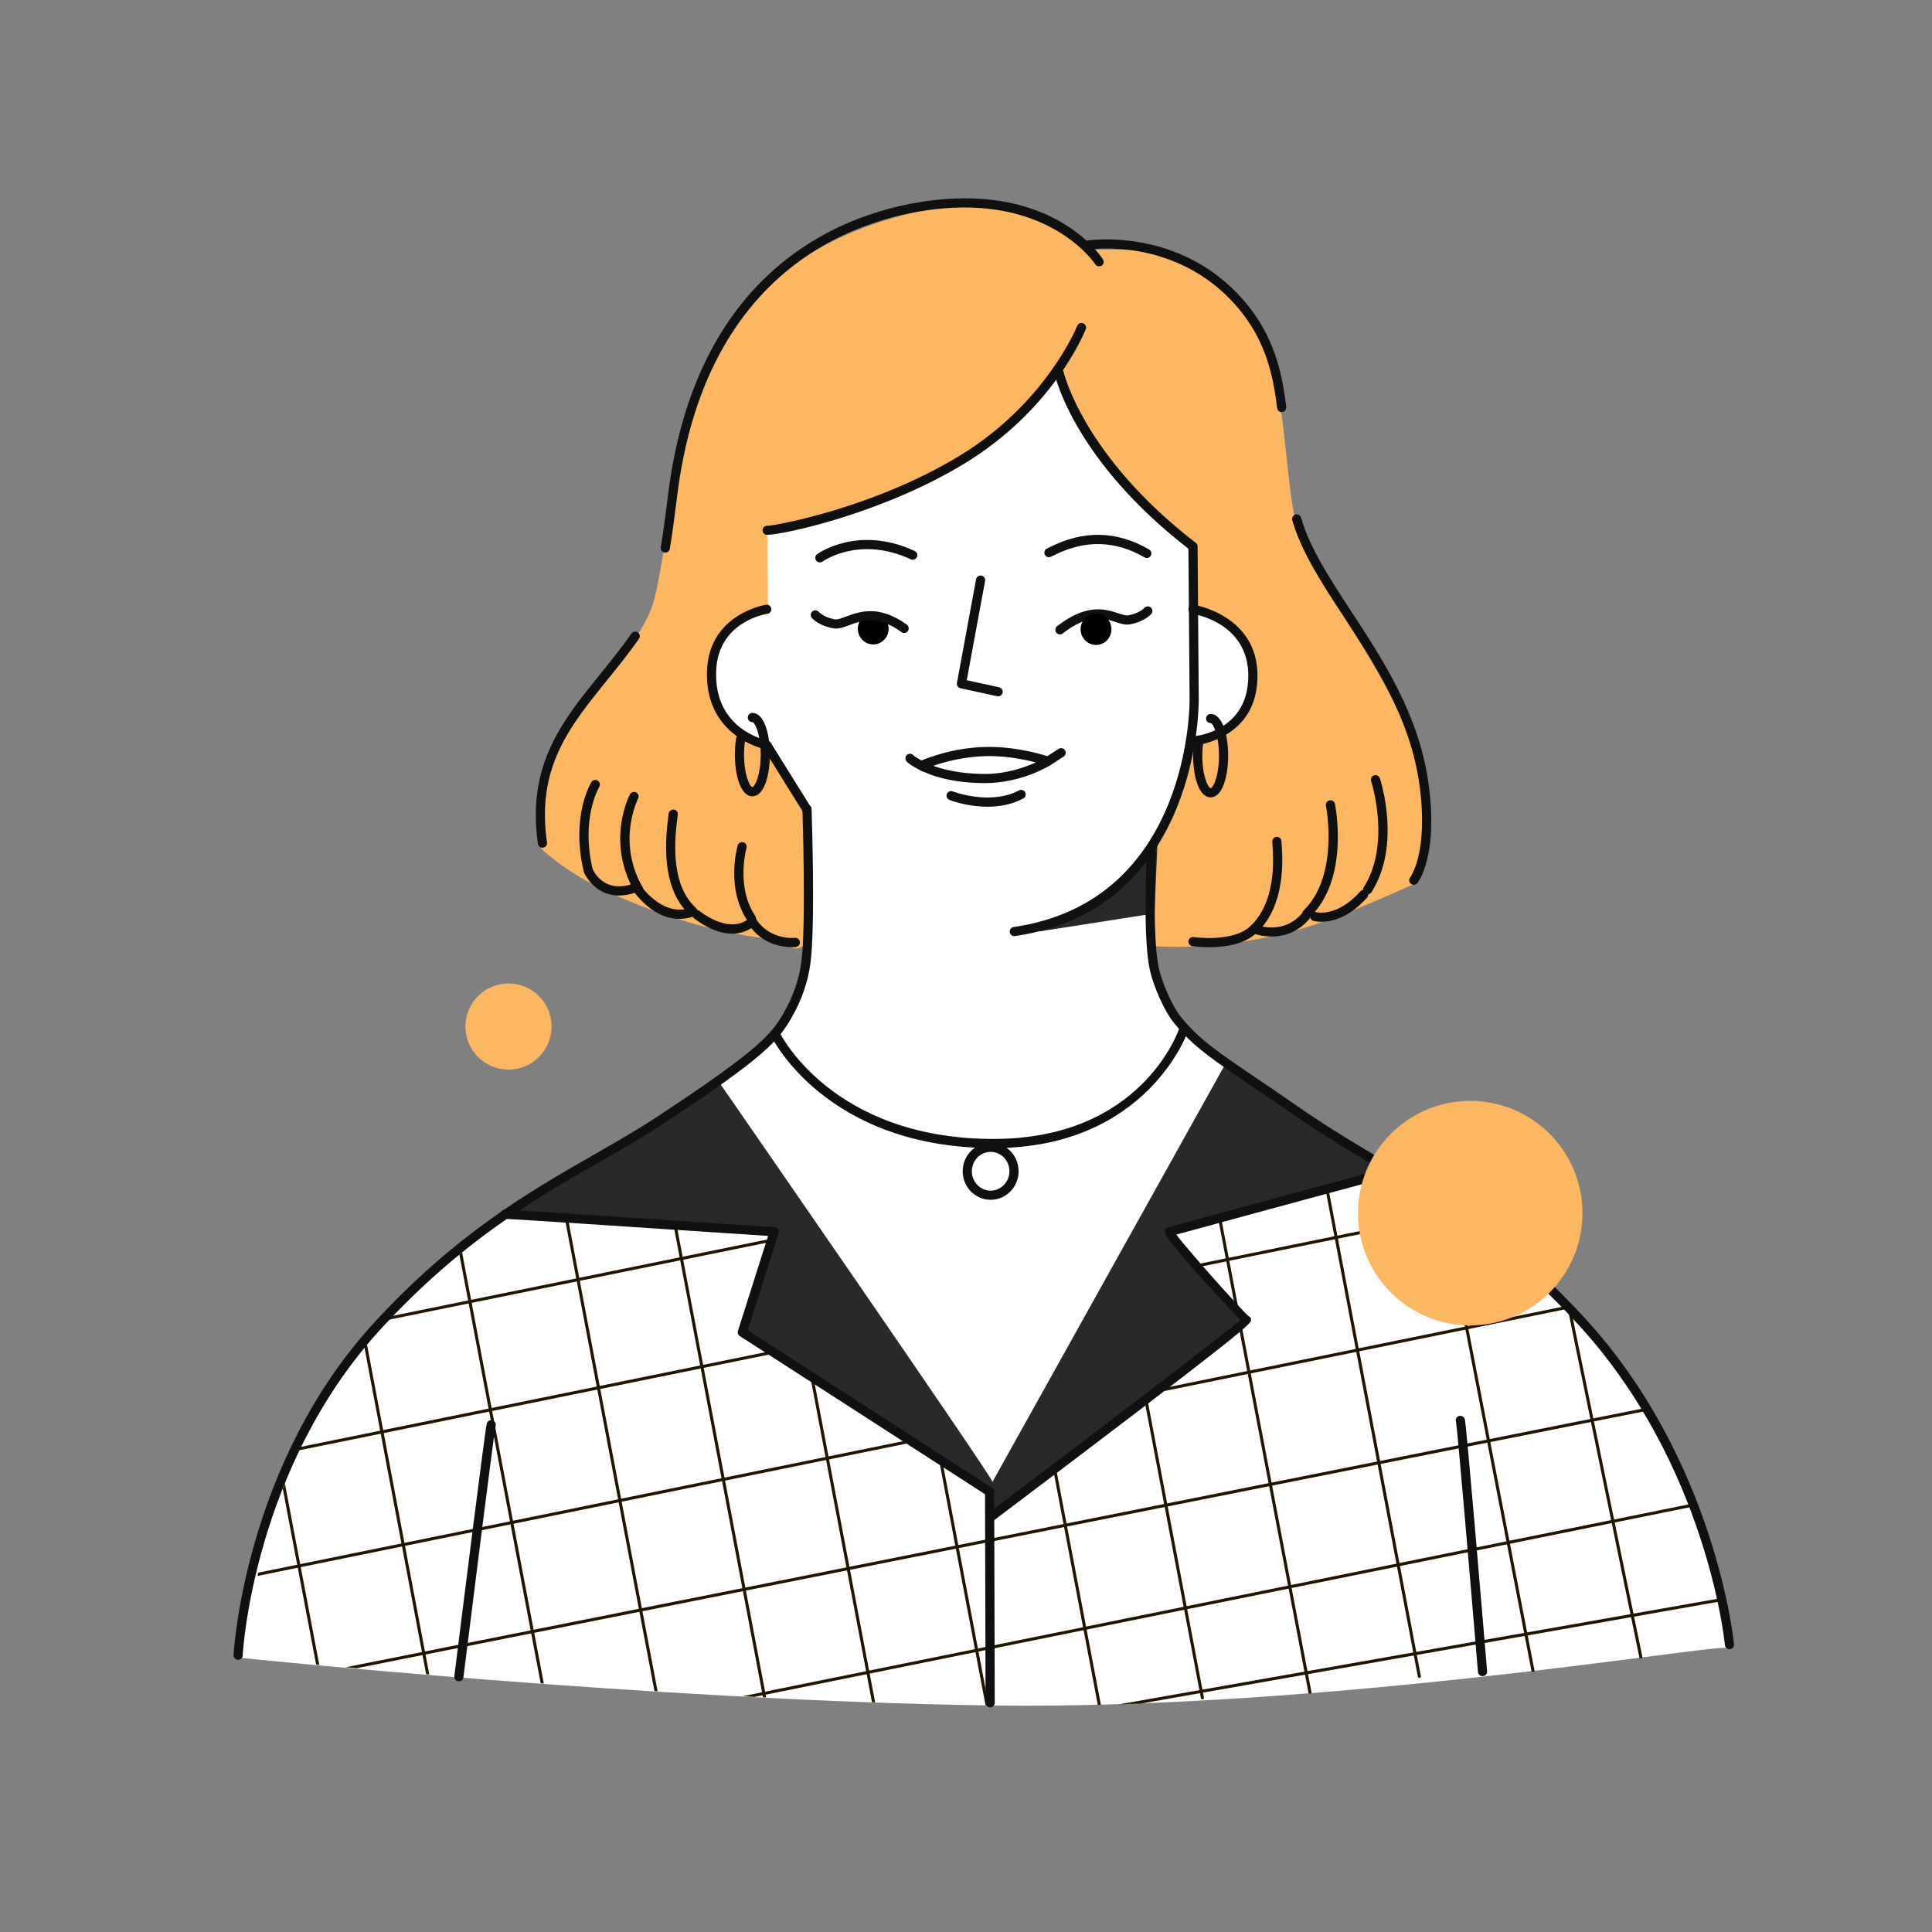
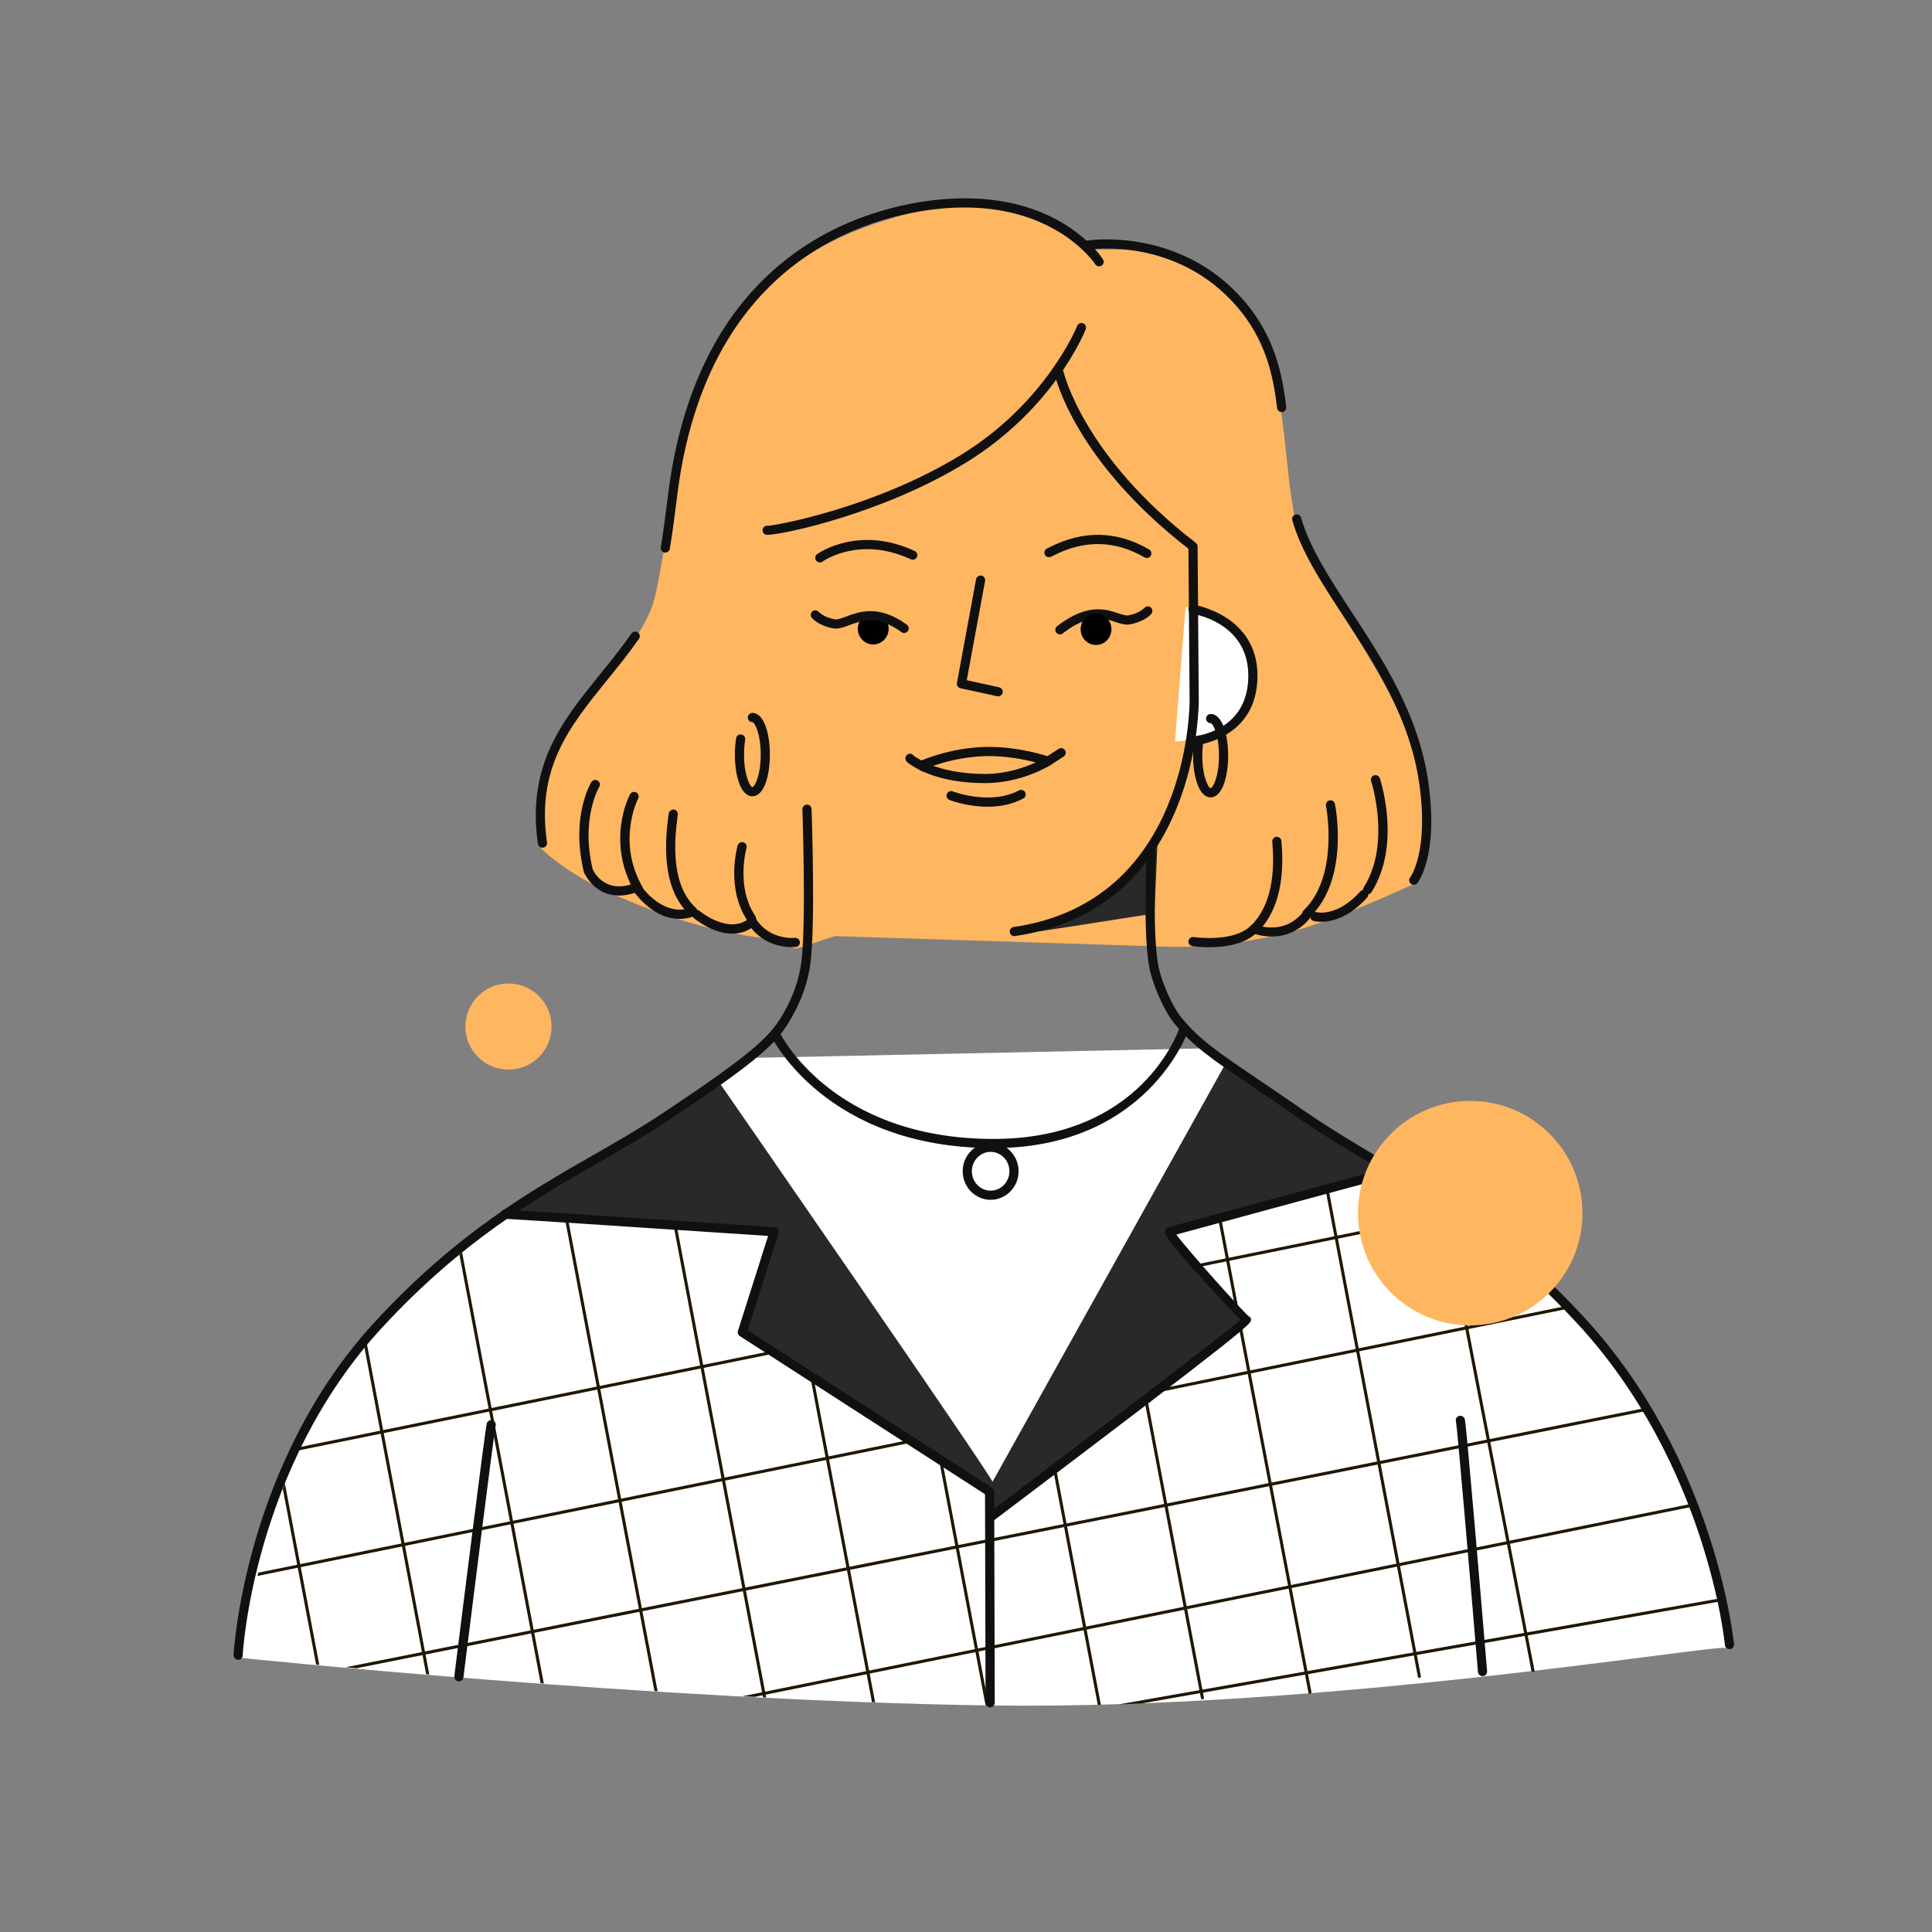
<svg xmlns="http://www.w3.org/2000/svg" xmlns:xlink="http://www.w3.org/1999/xlink" version="1.1" x="0px" y="0px" width="158px" height="158px" viewBox="0 0 158 158" enable-background="new 0 0 158 158" xml:space="preserve">
  <rect x="0" y="0" width="158" height="158" fill="#808080" stroke="none" />
  <g id="Слой_1">
</g>
  <g id="Слой_4">
</g>
  <g id="Слой_5">
</g>
  <g id="пойнты">
    <g>
      <path fill="#FFFFFF" d="M19.475,135.56c0,0,33.966,3.522,61.517,3.913s59.63-5.087,60.196-4.696    c0.566,0.391-2.139-15.652-9.938-24.522c-7.8-8.87-17.612-14.511-17.612-14.511l-14.97-10.011L61.43,86.516L50.36,93.821    c0,0-16.354,8.739-23.147,18.783S19.475,135.56,19.475,135.56z" />
    </g>
    <g>
      <path fill="#FFB660" d="M44.274,69.408c0,0,1.729,1.768,5.138,3.375c3.31,1.56,8.222,3.448,13.684,4.011    c0.631,0.065,1.413,0.746,2.065,0.783l3.124-1.021l27.462,0.874c0,0,3.966,0.154,9.027-1.027c3.382-0.789,7.255-2.492,10.756-4.06    c0,0,2.305-3.326,0.288-10.37s-8.739-14.609-9.827-19.174c-1.088-4.565-0.704-12.391-3.585-16.5    c-2.881-4.109-7.49-5.348-8.579-5.674s-4.93-0.196-4.93-0.196s-4.738-4.957-12.356-3.457S58.615,22.516,55.99,35.886    s-1.985,12.848-3.649,15.717c-1.665,2.87-5.832,6.563-7.17,10.761C43.774,66.743,44.31,70.011,44.274,69.408z" />
    </g>
    <g>
-       <path fill="#FFFFFF" d="M62.738,43.37c0,0,0.068-0.01,0.197-0.032c1.9-0.323,17.197-3.361,23.551-12.886    c0,0,5.116,11.772,11.005,13.989l0.138,13.995c0,0-1.614,7.918-2.958,10.266c0,0-1.606,7.323,0.522,12.837    c1.435,3.717,8.152,7.435,8.152,7.435s-21.721,37.484-21.913,37.484S56.193,90.603,56.193,90.603s8.379-6.222,9.261-9.326    c1.5-5.283,0.522-15.098,0.522-15.098l-3.622-5.462c0,0-4.225-1.174-4.289-5.478c-0.064-4.304,4.738-5.413,4.738-5.413    L62.738,43.37z" />
-     </g>
+       </g>
    <g>
      <path fill="#292929" d="M84.986,76.168c0.225-0.02,9.424-1.467,9.424-1.467l0.261-6c0,0-1.7,3.289-4.798,4.894    c-3.098,1.605-4.312,2.001-4.312,2.001L84.986,76.168z" />
    </g>
    <g>
      <path fill="#FFFFFF" d="M96.957,49.647c0.096,0,5.346,0.391,5.506,5.609s-6.37,5.38-6.37,5.38L96.957,49.647z" />
    </g>
    <g>
      <defs>
        <path id="SVGID_1_" d="M19.979,135.56c0,0,33.966,3.522,61.517,3.913s59.63-5.087,60.196-4.696     c0.566,0.391-2.451-14.813-9.938-23.967c-7.548-9.228-20.569-16.728-20.569-16.728L99.202,86.06l-37.269,0.457l-11.071,7.304     c0,0-16.354,8.739-23.147,18.783S19.979,135.56,19.979,135.56z" />
      </defs>
      <clipPath id="SVGID_2_">
        <use xlink:href="#SVGID_1_" overflow="visible" />
      </clipPath>
      <g clip-path="url(#SVGID_2_)">
        <g>
          <path fill="#201600" d="M125.463,137.25c-0.059,0-0.111-0.041-0.123-0.102l-9.914-51.261c-0.013-0.067,0.031-0.133,0.1-0.146      c0.067-0.01,0.133,0.031,0.146,0.1l9.914,51.261c0.013,0.067-0.031,0.133-0.1,0.146      C125.479,137.249,125.471,137.25,125.463,137.25z" />
        </g>
        <g>
          <path fill="#201600" d="M116.076,137.224c-0.059,0-0.111-0.042-0.123-0.102l-9.377-49.471c-0.013-0.068,0.032-0.134,0.1-0.146      c0.064-0.01,0.133,0.032,0.146,0.1l9.377,49.471c0.013,0.068-0.032,0.134-0.1,0.146      C116.092,137.223,116.084,137.224,116.076,137.224z" />
        </g>
        <g>
          <path fill="#201600" d="M107.127,138.521c-0.059,0-0.111-0.042-0.123-0.102l-9.319-48.93c-0.013-0.067,0.032-0.134,0.1-0.146      c0.066-0.01,0.134,0.032,0.146,0.1l9.319,48.93c0.013,0.067-0.032,0.134-0.1,0.146      C107.143,138.521,107.135,138.521,107.127,138.521z" />
        </g>
        <g>
          <path fill="#201600" d="M98.335,138.978c-0.059,0-0.111-0.042-0.123-0.102l-9.03-47.641c-0.013-0.068,0.032-0.134,0.1-0.146      c0.064-0.008,0.133,0.032,0.146,0.1l9.03,47.641c0.013,0.068-0.032,0.134-0.1,0.146      C98.351,138.977,98.343,138.978,98.335,138.978z" />
        </g>
        <g>
          <path fill="#201600" d="M90.128,140.729c-0.059,0-0.111-0.042-0.123-0.102l-9.05-47.741c-0.013-0.068,0.032-0.134,0.1-0.146      c0.065-0.011,0.133,0.032,0.146,0.1l9.05,47.741c0.013,0.068-0.032,0.134-0.1,0.146      C90.144,140.728,90.136,140.729,90.128,140.729z" />
        </g>
        <g>
          <path fill="#201600" d="M81.277,142.493c-0.059,0-0.111-0.042-0.123-0.102L72.114,94.7c-0.013-0.068,0.032-0.134,0.1-0.146      c0.069-0.008,0.134,0.032,0.146,0.1l9.041,47.691c0.013,0.068-0.032,0.134-0.1,0.146      C81.293,142.492,81.285,142.493,81.277,142.493z" />
        </g>
        <g>
          <path fill="#201600" d="M72.381,144.306c-0.059,0-0.111-0.042-0.123-0.102l-9.042-47.703c-0.013-0.068,0.032-0.134,0.1-0.146      c0.066-0.007,0.133,0.032,0.146,0.1l9.042,47.703c0.013,0.068-0.032,0.134-0.1,0.146      C72.396,144.305,72.389,144.306,72.381,144.306z" />
        </g>
        <g>
          <path fill="#201600" d="M63.883,146.077c-0.059,0-0.111-0.042-0.123-0.102l-9.05-47.741c-0.013-0.068,0.032-0.134,0.1-0.146      c0.068-0.009,0.133,0.032,0.146,0.1l9.05,47.741c0.013,0.068-0.032,0.134-0.1,0.146      C63.898,146.076,63.891,146.077,63.883,146.077z" />
        </g>
        <g>
          <path fill="#201600" d="M55.412,147.724c-0.059,0-0.111-0.042-0.123-0.102l-9.036-47.665c-0.013-0.068,0.032-0.134,0.1-0.146      c0.066-0.009,0.133,0.032,0.146,0.1l9.036,47.665c0.013,0.068-0.032,0.134-0.1,0.146      C55.428,147.723,55.42,147.724,55.412,147.724z" />
        </g>
        <g>
          <path fill="#201600" d="M46.916,151.357c-0.059,0-0.111-0.042-0.123-0.102l-9.39-49.534c-0.013-0.068,0.032-0.134,0.1-0.146      c0.065-0.01,0.133,0.032,0.146,0.1l9.39,49.534c0.013,0.068-0.032,0.134-0.1,0.146      C46.932,151.356,46.924,151.357,46.916,151.357z" />
        </g>
        <g>
          <path fill="#201600" d="M38.009,153.113c-0.059,0-0.111-0.042-0.123-0.102l-9.328-49.414c-0.013-0.068,0.032-0.134,0.1-0.146      c0.071-0.011,0.133,0.032,0.146,0.1l9.328,49.414c0.013,0.068-0.032,0.134-0.1,0.146      C38.024,153.112,38.016,153.113,38.009,153.113z" />
        </g>
        <g>
          <path fill="#201600" d="M29.511,154.884c-0.059,0-0.111-0.042-0.123-0.102l-9.372-49.438c-0.013-0.068,0.032-0.134,0.1-0.146      c0.068-0.007,0.133,0.032,0.146,0.1l9.372,49.438c0.013,0.068-0.032,0.134-0.1,0.146      C29.526,154.883,29.519,154.884,29.511,154.884z" />
        </g>
        <g>
-           <path fill="#201600" d="M15.214,111.305c-0.058,0-0.11-0.041-0.123-0.1c-0.014-0.068,0.03-0.134,0.098-0.147l107.354-21.877      c0.072-0.018,0.134,0.03,0.147,0.097c0.015,0.068-0.029,0.134-0.097,0.147L15.239,111.302      C15.231,111.304,15.223,111.305,15.214,111.305z" />
-         </g>
+           </g>
        <g>
          <path fill="#201600" d="M16.904,120.146c-0.058,0-0.11-0.041-0.123-0.1c-0.014-0.068,0.03-0.134,0.098-0.147l107.688-21.944      c0.073-0.017,0.134,0.03,0.147,0.097c0.015,0.068-0.029,0.134-0.097,0.147L16.929,120.143      C16.92,120.145,16.912,120.146,16.904,120.146z" />
        </g>
        <g>
          <path fill="#201600" d="M18.505,129.399c-0.058,0-0.11-0.041-0.123-0.1c-0.014-0.068,0.03-0.134,0.098-0.147l113.75-23.193      c0.072-0.016,0.134,0.03,0.147,0.097c0.015,0.068-0.029,0.134-0.097,0.147L18.53,129.396      C18.522,129.398,18.514,129.399,18.505,129.399z" />
        </g>
        <g>
          <path fill="#201600" d="M20.177,138.218c-0.059,0-0.111-0.041-0.123-0.101c-0.014-0.067,0.03-0.134,0.098-0.147l118.621-23.663      c0.066-0.009,0.133,0.031,0.147,0.099c0.013,0.067-0.031,0.134-0.099,0.147L20.201,138.216      C20.193,138.217,20.185,138.218,20.177,138.218z" />
        </g>
        <g>
          <path fill="#201600" d="M21.985,146.828c-0.059,0-0.11-0.041-0.123-0.101c-0.014-0.067,0.03-0.133,0.098-0.146l121.845-24.709      c0.064-0.016,0.133,0.03,0.146,0.098c0.015,0.067-0.029,0.133-0.098,0.146L22.01,146.825      C22.002,146.827,21.994,146.828,21.985,146.828z" />
        </g>
      </g>
      <g clip-path="url(#SVGID_2_)">
-         <path fill="#201600" d="M134.521,137.25c-0.059,0-0.11-0.041-0.122-0.1c-0.442-2.142-10.821-52.456-10.821-53.243     c0-0.069,0.056-0.125,0.125-0.125s0.125,0.056,0.125,0.124l0,0c0.018,0.694,7.082,35.099,10.815,53.193     c0.015,0.067-0.029,0.134-0.097,0.147C134.537,137.249,134.528,137.25,134.521,137.25z M123.827,83.907h0.003H123.827z" />
-       </g>
+         </g>
      <g clip-path="url(#SVGID_2_)">
        <path fill="#201600" d="M141.817,135.945c-0.058,0-0.11-0.04-0.122-0.1l-7.549-35.739c-0.015-0.067,0.028-0.134,0.097-0.147     c0.06-0.014,0.134,0.028,0.147,0.097l7.549,35.739c0.015,0.067-0.028,0.134-0.097,0.147     C141.835,135.944,141.826,135.945,141.817,135.945z" />
      </g>
      <g clip-path="url(#SVGID_2_)">
        <path fill="#201600" d="M90.238,139.858c-0.06,0-0.112-0.043-0.123-0.104c-0.012-0.067,0.033-0.133,0.102-0.145l62.146-10.956     c0.065-0.014,0.132,0.034,0.145,0.102c0.012,0.067-0.033,0.133-0.102,0.145L90.26,139.856     C90.253,139.857,90.245,139.858,90.238,139.858z" />
      </g>
    </g>
    <g>
      <polygon fill="#FFFFFF" points="60.801,91.212 81.307,121.603 99.548,88.473   " />
    </g>
    <g>
      <path fill="#292929" d="M41.742,99.266c0.377-0.261,17.046-10.793,17.046-10.793s22.393,32.348,22.393,32.739    s-0.503,0.913-0.503,0.913l-19.924-13.223l2.563-8.038L41.742,99.266z" />
    </g>
    <g>
      <path fill="#292929" d="M81.086,123.918c-0.094-0.489-0.189-2.25-0.189-2.25l19.436-34.875l6.038,4.06    c0,0,7.548,4.891,7.265,4.891c-0.283,0-17.927,5.087-17.927,5.087l6.133,7.043L81.086,123.918z" />
    </g>
    <g>
      <path fill="#101010" d="M62.752,43.738c-0.063,0-0.109-0.004-0.135-0.014c-0.196-0.066-0.301-0.279-0.234-0.476    c0.059-0.176,0.234-0.278,0.413-0.25c0.583-0.009,8.695-1.457,15.752-5.77c7.001-4.279,9.521-10.516,9.546-10.578    c0.075-0.193,0.29-0.289,0.486-0.211c0.192,0.076,0.287,0.293,0.211,0.486c-0.104,0.264-2.626,6.527-9.852,10.943    C72.153,42.017,63.995,43.738,62.752,43.738z" />
    </g>
    <g>
      <path fill="#101010" d="M82.954,76.557c-0.184,0-0.344-0.134-0.371-0.321c-0.029-0.205,0.112-0.395,0.317-0.425    c14.521-2.104,14.389-18.427,14.386-18.592l-0.095-12.343c-9.283-7.198-10.877-14.001-10.94-14.289    c-0.045-0.202,0.083-0.402,0.285-0.447c0.203-0.05,0.402,0.083,0.447,0.284c0.015,0.068,1.636,6.912,10.811,13.969    c0.092,0.07,0.146,0.179,0.146,0.294l0.096,12.521c0.003,0.167,0.152,17.144-15.028,19.344    C82.989,76.556,82.972,76.557,82.954,76.557z" />
    </g>
    <g>
      <path fill="#101010" d="M97.373,61.011c-0.201,0-0.377-0.159-0.386-0.359s0.165-0.375,0.365-0.392    c0.791-0.067,4.735-0.625,4.735-5.004c0-4.323-4.391-5.03-4.578-5.058c-0.205-0.031-0.346-0.222-0.315-0.427    c0.031-0.204,0.219-0.343,0.427-0.315c0.052,0.008,5.217,0.839,5.217,5.8c0,5.074-4.739,5.688-5.397,5.75    C97.418,61.009,97.396,61.011,97.373,61.011z" />
    </g>
    <g>
      <path fill="#101010" d="M44.363,69.326c-0.184,0-0.344-0.135-0.371-0.322c-0.925-6.438,1.992-10.042,5.081-13.859    c0.855-1.058,1.741-2.151,2.569-3.333c0.119-0.17,0.352-0.212,0.522-0.092c0.169,0.119,0.21,0.353,0.092,0.522    c-0.844,1.203-1.737,2.307-2.601,3.375c-3.112,3.846-5.8,7.167-4.922,13.281c0.03,0.205-0.113,0.395-0.318,0.424    C44.399,69.325,44.381,69.326,44.363,69.326z" />
    </g>
    <g>
      <path fill="#101010" d="M54.408,45.191c-0.021,0-0.042-0.001-0.063-0.005c-0.204-0.035-0.342-0.228-0.307-0.432    c0.209-1.235,0.365-2.468,0.502-3.555c0.104-0.825,0.201-1.585,0.306-2.242c3.238-20.255,18.509-22.509,23.112-22.717    c8.752-0.397,12.105,4.749,12.243,4.968c0.11,0.175,0.058,0.406-0.117,0.516c-0.175,0.109-0.405,0.06-0.518-0.116    c-0.031-0.05-3.288-4.995-11.574-4.62c-4.46,0.202-19.257,2.391-22.406,22.086c-0.104,0.649-0.198,1.401-0.302,2.217    c-0.138,1.095-0.295,2.336-0.507,3.586C54.746,45.062,54.587,45.191,54.408,45.191z" />
    </g>
    <g>
      <path fill="#101010" d="M115.619,72.359c-0.083,0-0.166-0.027-0.235-0.083c-0.161-0.13-0.187-0.366-0.057-0.527    c0.014-0.018,1.534-2.048,0.746-7.637c-0.764-5.408-3.644-9.807-6.186-13.688c-1.786-2.728-3.473-5.305-4.203-7.881    c-0.057-0.199,0.059-0.407,0.258-0.463c0.205-0.058,0.406,0.06,0.463,0.258c0.7,2.466,2.356,4.996,4.11,7.675    c2.584,3.947,5.514,8.42,6.3,13.994c0.842,5.962-0.832,8.123-0.904,8.211C115.837,72.311,115.729,72.359,115.619,72.359z" />
    </g>
    <g>
      <path fill="#101010" d="M104.815,33.7c-0.188,0-0.35-0.14-0.372-0.331c-0.325-2.708-0.947-5.588-3.284-8.293    c-4.959-5.742-12.008-4.679-12.081-4.668c-0.212,0.035-0.397-0.106-0.43-0.311c-0.033-0.204,0.105-0.397,0.311-0.43    c0.074-0.013,7.537-1.137,12.769,4.918c2.468,2.857,3.121,5.867,3.46,8.694c0.025,0.206-0.122,0.392-0.327,0.417    C104.845,33.699,104.83,33.7,104.815,33.7z" />
    </g>
    <g>
      <path fill="#101010" d="M48.108,71.576c-0.169,0-0.323-0.116-0.364-0.288c-1.08-4.502,0.552-7.215,0.622-7.328    c0.108-0.175,0.338-0.231,0.515-0.122c0.176,0.108,0.231,0.339,0.124,0.515c-0.015,0.025-1.534,2.58-0.531,6.76    c0.048,0.201-0.076,0.404-0.277,0.452C48.167,71.573,48.138,71.576,48.108,71.576z" />
    </g>
    <g>
      <path fill="#101010" d="M52.239,73.141c-0.13,0-0.256-0.067-0.326-0.188c-2.38-4.143-0.472-7.838-0.39-7.993    c0.097-0.183,0.325-0.252,0.506-0.155c0.183,0.096,0.253,0.323,0.157,0.506c-0.018,0.035-1.791,3.495,0.377,7.268    c0.103,0.18,0.041,0.409-0.138,0.512C52.366,73.125,52.302,73.141,52.239,73.141z" />
    </g>
    <g>
      <path fill="#101010" d="M56.656,74.902c-0.09,0-0.181-0.032-0.252-0.098c-1.672-1.521-2.264-4.201-1.756-7.966    c0.018-0.133,0.032-0.227,0.033-0.271c0.007-0.205,0.213-0.354,0.382-0.366c0.205,0.004,0.368,0.165,0.368,0.37    c0,0.053-0.015,0.18-0.04,0.368c-0.472,3.506,0.039,5.965,1.518,7.311c0.153,0.139,0.165,0.376,0.025,0.53    C56.859,74.861,56.758,74.902,56.656,74.902z" />
    </g>
    <g>
      <path fill="#101010" d="M111.843,73.141c-0.069,0-0.139-0.019-0.201-0.058c-0.175-0.111-0.227-0.343-0.115-0.518    c2.261-3.566,0.622-8.63,0.605-8.681c-0.065-0.197,0.041-0.409,0.237-0.474c0.194-0.066,0.409,0.041,0.474,0.238    c0.074,0.221,1.767,5.456-0.684,9.319C112.088,73.08,111.967,73.141,111.843,73.141z" />
    </g>
    <g>
      <path fill="#101010" d="M106.873,75.098c-0.098,0-0.195-0.038-0.27-0.114c-0.144-0.148-0.141-0.386,0.009-0.53    c2.942-2.852,1.837-8.501,1.826-8.558c-0.041-0.203,0.09-0.401,0.293-0.442c0.197-0.046,0.4,0.09,0.441,0.292    c0.051,0.248,1.2,6.107-2.039,9.246C107.062,75.063,106.967,75.098,106.873,75.098z" />
    </g>
    <g>
      <path fill="#101010" d="M102.489,76.424c-0.1,0-0.198-0.039-0.272-0.117c-0.143-0.15-0.136-0.388,0.015-0.53    c1.46-1.386,2.076-3.646,1.831-6.72c-0.01-0.12-0.016-0.205-0.016-0.248c0-0.207,0.168-0.375,0.375-0.375l0,0    c0.207,0,0.374,0.167,0.375,0.375c0,0.033,0.006,0.097,0.014,0.188c0.263,3.31-0.431,5.774-2.063,7.323    C102.675,76.39,102.582,76.424,102.489,76.424z" />
    </g>
    <g>
-       <path fill="#101010" d="M65.976,66.554c-0.125,0-0.248-0.063-0.319-0.177l-3.188-5.12c-0.873-0.229-4.832-1.537-4.651-6.407    c0.172-4.667,4.788-5.389,4.834-5.396c0.201-0.026,0.395,0.112,0.424,0.317c0.03,0.205-0.112,0.395-0.316,0.425    c-0.165,0.024-4.044,0.646-4.193,4.681c-0.177,4.789,4.03,5.648,4.209,5.683c0.103,0.02,0.193,0.082,0.249,0.17l3.27,5.25    c0.109,0.176,0.056,0.407-0.12,0.517C66.112,66.536,66.043,66.554,65.976,66.554z" />
-     </g>
+       </g>
    <g>
      <path fill="#101010" d="M19.475,135.739c-0.207,0-0.375-0.168-0.375-0.375c0-0.147,0.865-15.708,11.611-27.32    c6.655-7.191,12.59-10.593,17.826-13.594c1.844-1.057,3.586-2.055,5.265-3.16c8.335-5.489,9.304-6.737,10.298-8.471    c0.76-1.326,1.241-2.706,1.43-4.104c0.413-3.05,0.094-12.429,0.091-12.523c-0.007-0.207,0.155-0.381,0.362-0.388    c0.226-0.007,0.381,0.156,0.388,0.362c0.013,0.388,0.324,9.538-0.098,12.65c-0.202,1.493-0.714,2.966-1.522,4.376    c-1.081,1.885-2.041,3.13-10.536,8.725c-1.697,1.117-3.449,2.121-5.304,3.185c-5.189,2.974-11.071,6.345-17.648,13.452    C20.701,119.966,19.85,135.22,19.85,135.364C19.85,135.571,19.682,135.739,19.475,135.739z" />
    </g>
    <g>
      <path fill="#101010" d="M141.432,134.869c-0.207,0-0.375-0.168-0.375-0.375c0-0.132-1.471-14.809-12.074-26.267    c-6.286-6.794-11.436-9.848-16.415-12.802c-2.077-1.231-4.225-2.505-6.439-4.036c-1.375-0.95-2.536-1.737-3.532-2.411    c-3.554-2.408-5.025-3.405-6.583-5.312c-0.846-1.036-1.729-3.149-1.992-4.399c-0.577-2.74-0.25-9.276-0.235-9.553    c0.011-0.207,0.17-0.371,0.394-0.355c0.206,0.011,0.365,0.187,0.354,0.394c-0.003,0.067-0.336,6.715,0.222,9.36    c0.245,1.163,1.083,3.154,1.838,4.079c1.489,1.821,2.934,2.8,6.424,5.165c0.998,0.676,2.16,1.464,3.537,2.415    c2.193,1.517,4.33,2.783,6.396,4.009c5.026,2.98,10.223,6.063,16.584,12.937c10.778,11.648,12.273,26.642,12.273,26.776    C141.807,134.701,141.639,134.869,141.432,134.869z" />
    </g>
    <g>
      <path fill="#101010" d="M80.976,139.631c-0.207,0-0.374-0.167-0.375-0.374l-0.046-17.262c-0.001-0.207,0.167-0.375,0.374-0.376    h0.001c0.207,0,0.374,0.167,0.375,0.374l0.046,17.262C81.352,139.462,81.184,139.63,80.976,139.631L80.976,139.631z" />
    </g>
    <g>
      <path fill="#101010" d="M80.93,122.369c-0.07,0-0.141-0.02-0.203-0.06l-20.223-13.043c-0.143-0.092-0.206-0.268-0.154-0.429    l2.465-7.762c-7.545-0.5-21.126-1.396-21.515-1.402c-0.206-0.004-0.372-0.173-0.371-0.378c0.002-0.206,0.167-0.372,0.373-0.372    c0.379,0,19.824,1.288,22.04,1.436c0.115,0.008,0.22,0.067,0.285,0.163c0.064,0.095,0.082,0.215,0.047,0.324l-2.523,7.944    l19.982,12.888c0.174,0.112,0.225,0.345,0.112,0.519C81.173,122.309,81.053,122.369,80.93,122.369z" />
    </g>
    <g>
      <path fill="#101010" d="M81.087,124.392c-0.113,0-0.226-0.052-0.3-0.149c-0.124-0.165-0.092-0.4,0.074-0.525    c7.605-5.738,18.881-14.313,20.577-15.771c-1.396-1.451-6.185-6.572-6.185-7.196c0-0.16,0.11-0.319,0.262-0.371    c0.287-0.099,16.436-4.466,18.276-4.964c0.196-0.056,0.405,0.065,0.46,0.265c0.054,0.199-0.064,0.405-0.265,0.46    c-5.528,1.494-15.55,4.207-17.787,4.825c1.062,1.413,5.499,6.367,5.933,6.688c0.131,0.046,0.157,0.127,0.179,0.264    c0.047,0.299,0.078,0.495-20.999,16.399C81.245,124.367,81.166,124.392,81.087,124.392z" />
    </g>
    <g>
      <path fill="#101010" d="M81.251,93.892c-13.72,0-18.133-9.055-18.176-9.146c-0.088-0.187-0.008-0.41,0.18-0.498    c0.187-0.089,0.411-0.008,0.499,0.179c0.041,0.087,4.275,8.716,17.498,8.716c12.041,0,15.093-8.741,15.217-9.113    c0.064-0.196,0.277-0.307,0.474-0.237c0.196,0.065,0.303,0.276,0.238,0.474C97.147,84.36,93.85,93.892,81.251,93.892z" />
    </g>
    <g>
      <path fill="#101010" d="M81.015,98.121c-1.261,0-2.286-1.048-2.286-2.336c0-1.287,1.025-2.335,2.286-2.335    s2.286,1.048,2.286,2.335C83.301,97.073,82.275,98.121,81.015,98.121z M81.015,94.2c-0.847,0-1.536,0.711-1.536,1.585    s0.689,1.586,1.536,1.586s1.536-0.712,1.536-1.586S81.861,94.2,81.015,94.2z" />
    </g>
    <g>
      <path fill="#101010" d="M37.528,137.5c-0.016,0-0.031-0.001-0.047-0.003c-0.206-0.025-0.352-0.213-0.326-0.418    c0.591-4.752,2.53-20.283,2.657-20.677c0.063-0.197,0.274-0.304,0.472-0.243c0.193,0.063,0.301,0.266,0.246,0.459    c-0.136,0.614-1.944,15.036-2.63,20.553C37.876,137.361,37.715,137.5,37.528,137.5z" />
    </g>
    <g>
      <path fill="#101010" d="M121.242,137.076c-0.193,0-0.357-0.148-0.374-0.344c-0.663-7.938-1.688-19.94-1.797-20.473    c-0.063-0.197,0.049-0.396,0.246-0.46c0.196-0.059,0.412,0.06,0.475,0.255c0.128,0.4,1.429,15.88,1.824,20.615    c0.017,0.206-0.137,0.388-0.343,0.405C121.263,137.076,121.252,137.076,121.242,137.076z" />
    </g>
    <g>
      <path fill="#101010" d="M67.049,45.995c-0.117,0-0.232-0.054-0.305-0.156c-0.12-0.168-0.082-0.402,0.085-0.522    c0.137-0.099,3.396-2.382,7.974-0.257c0.188,0.087,0.27,0.311,0.183,0.498c-0.088,0.188-0.313,0.268-0.498,0.183    c-4.167-1.933-7.098,0.1-7.221,0.186C67.201,45.973,67.125,45.995,67.049,45.995z" />
    </g>
    <g>
      <path fill="#101010" d="M93.788,45.635c-0.064,0-0.129-0.016-0.188-0.051c-2.409-1.401-4.913-1.452-7.438-0.153    c-0.122,0.063-0.208,0.104-0.254,0.121c-0.197,0.065-0.409-0.036-0.478-0.231c-0.067-0.195,0.035-0.407,0.229-0.477    c0.033-0.013,0.087-0.042,0.16-0.08c2.768-1.422,5.513-1.365,8.157,0.172c0.179,0.104,0.24,0.333,0.136,0.513    C94.043,45.568,93.917,45.635,93.788,45.635z" />
    </g>
    <g>
      <path fill="#101010" d="M81.628,56.946c-0.026,0-0.053-0.003-0.08-0.009l-3-0.652c-0.198-0.043-0.326-0.235-0.289-0.434    l1.565-8.478c0.038-0.204,0.23-0.338,0.437-0.301c0.203,0.038,0.338,0.233,0.301,0.437l-1.5,8.121l2.646,0.575    c0.202,0.044,0.33,0.244,0.286,0.446C81.956,56.826,81.801,56.946,81.628,56.946z" />
    </g>
    <g>
      <path fill="#101010" d="M80.547,64.043c-3.547,0-5.315-1.079-5.389-1.125c-0.117-0.073-0.184-0.204-0.175-0.341    c0.008-0.138,0.092-0.259,0.217-0.317c0.098-0.045,2.441-1.112,5.417-1.175c2.726-0.056,5.115,0.779,5.216,0.814    c0.136,0.048,0.231,0.169,0.248,0.312c0.016,0.143-0.051,0.282-0.172,0.358C85.813,62.63,83.553,64.043,80.547,64.043z     M76.327,62.628c0.794,0.293,2.202,0.666,4.22,0.666c1.77,0,3.286-0.544,4.161-0.943c-0.917-0.238-2.464-0.554-4.076-0.515    C78.825,61.874,77.237,62.314,76.327,62.628z" />
    </g>
    <g>
      <path fill="#101010" d="M86.682,51.88c-0.111,0-0.223-0.05-0.297-0.146c-0.126-0.164-0.097-0.399,0.067-0.526    c2.45-1.898,3.979-1.391,4.993-1.056c0.337,0.111,0.627,0.207,0.837,0.169c0.908-0.168,1.289-0.587,1.305-0.605    c0.136-0.153,0.373-0.17,0.527-0.036c0.155,0.135,0.175,0.367,0.042,0.524c-0.055,0.065-0.568,0.638-1.737,0.854    c-0.399,0.071-0.792-0.058-1.21-0.195c-0.964-0.319-2.162-0.714-4.298,0.937C86.843,51.855,86.762,51.88,86.682,51.88z" />
    </g>
    <g>
      <ellipse cx="71.413" cy="51.419" rx="1.26" ry="1.284" />
    </g>
    <g>
      <ellipse cx="89.634" cy="51.461" rx="1.26" ry="1.284" />
    </g>
    <g>
      <path fill="#101010" d="M80.761,65.975c-1.665,0-3.025-0.521-3.113-0.555c-0.193-0.075-0.288-0.292-0.213-0.485    c0.075-0.192,0.289-0.288,0.485-0.213c0.03,0.012,3.069,1.167,5.412-0.083c0.184-0.097,0.411-0.027,0.508,0.155    c0.098,0.183,0.028,0.41-0.154,0.507C82.729,65.81,81.697,65.975,80.761,65.975z" />
    </g>
    <g>
      <path fill="#101010" d="M73.941,51.766c-0.076,0-0.153-0.023-0.22-0.072c-1.961-1.428-3.237-0.95-4.261-0.57    c-0.488,0.182-0.91,0.337-1.331,0.261c-1.169-0.216-1.683-0.789-1.737-0.854c-0.134-0.158-0.114-0.395,0.044-0.528    c0.156-0.132,0.391-0.114,0.526,0.041c0.019,0.021,0.4,0.437,1.304,0.604c0.217,0.042,0.549-0.083,0.932-0.227    c1.066-0.397,2.677-0.998,4.964,0.666c0.167,0.122,0.205,0.356,0.083,0.524C74.171,51.712,74.057,51.766,73.941,51.766z" />
    </g>
    <g>
      <path fill="#101010" d="M61.529,65.12c-0.983,0-1.431-1.767-1.431-3.408c0-0.465,0.034-0.913,0.102-1.332    c0.033-0.205,0.224-0.348,0.43-0.31c0.204,0.033,0.343,0.226,0.31,0.43c-0.061,0.379-0.092,0.787-0.092,1.211    c0,1.744,0.506,2.658,0.681,2.658s0.682-0.914,0.682-2.658s-0.506-2.658-0.682-2.658c-0.207,0-0.375-0.168-0.375-0.375    s0.168-0.375,0.375-0.375c0.983,0,1.432,1.767,1.432,3.408S62.513,65.12,61.529,65.12z" />
    </g>
    <g>
      <path fill="#101010" d="M99.006,65.207c-0.983,0-1.432-1.767-1.432-3.408c0-0.463,0.034-0.911,0.103-1.332    c0.033-0.204,0.229-0.341,0.43-0.31c0.205,0.033,0.344,0.226,0.311,0.43c-0.062,0.381-0.093,0.789-0.093,1.211    c0,1.744,0.507,2.658,0.682,2.658s0.682-0.914,0.682-2.658s-0.507-2.658-0.682-2.658c-0.207,0-0.375-0.168-0.375-0.375    s0.168-0.375,0.375-0.375c0.983,0,1.432,1.767,1.432,3.408S99.989,65.207,99.006,65.207z" />
    </g>
    <g>
      <path fill="#101010" d="M61.458,75.489c-0.12,0-0.238-0.058-0.311-0.164c-1.807-2.659-0.86-6.042-0.819-6.185    c0.058-0.199,0.267-0.313,0.464-0.256c0.199,0.057,0.314,0.265,0.257,0.464c-0.009,0.032-0.888,3.192,0.718,5.555    c0.117,0.171,0.072,0.405-0.099,0.521C61.604,75.468,61.53,75.489,61.458,75.489z" />
    </g>
    <g>
      <path fill="#101010" d="M75.562,63.109c-0.059,0-0.119-0.014-0.174-0.043c-1.229-0.648-1.281-0.806-1.323-0.933    c-0.064-0.197,0.043-0.409,0.24-0.473c0.164-0.053,0.337,0.012,0.429,0.148c0.123,0.104,0.605,0.384,1.004,0.595    c0.183,0.097,0.253,0.323,0.157,0.506C75.827,63.036,75.696,63.109,75.562,63.109z" />
    </g>
    <g>
      <path fill="#101010" d="M85.707,62.628c-0.123,0-0.243-0.061-0.314-0.171c-0.113-0.174-0.063-0.406,0.11-0.519l1.072-0.694    c0.176-0.111,0.407-0.063,0.519,0.111c0.113,0.174,0.063,0.406-0.11,0.519l-1.072,0.694    C85.848,62.609,85.777,62.628,85.707,62.628z" />
    </g>
    <g>
      <path fill="#101010" d="M55.558,75.147c-1.841,0-3.187-1.521-3.651-2.129c-2.98,0.969-4.1-1.58-4.111-1.606    c-0.081-0.19,0.008-0.409,0.197-0.49c0.19-0.08,0.411,0.007,0.493,0.196c0.037,0.085,0.933,2.064,3.426,1.103    c0.164-0.064,0.351-0.004,0.448,0.145c0.018,0.026,1.794,2.675,4.109,1.873c0.194-0.068,0.409,0.035,0.477,0.231    c0.068,0.195-0.035,0.409-0.231,0.477C56.312,75.087,55.925,75.147,55.558,75.147z" />
    </g>
    <g>
      <path fill="#101010" d="M98.88,77.465c-0.757,0-1.313-0.081-1.37-0.089c-0.205-0.031-0.346-0.222-0.315-0.426    c0.031-0.205,0.227-0.35,0.427-0.315c0.033,0.004,3.286,0.473,4.67-0.936c0.106-0.11,0.273-0.143,0.414-0.083    c0.09,0.038,2.209,0.903,3.795-0.942c0.135-0.158,0.372-0.175,0.528-0.041c0.157,0.135,0.175,0.372,0.04,0.529    c-1.608,1.874-3.714,1.443-4.418,1.227C101.621,77.282,100.022,77.465,98.88,77.465z" />
    </g>
    <g>
      <path fill="#101010" d="M108.051,75.384c-0.377,0-0.609-0.064-0.638-0.073c-0.199-0.058-0.313-0.267-0.254-0.465    c0.059-0.198,0.266-0.31,0.462-0.255c0.077,0.022,1.717,0.435,3.622-1.684c0.137-0.154,0.374-0.167,0.529-0.028    c0.154,0.139,0.166,0.375,0.027,0.53C110.279,75.099,108.845,75.384,108.051,75.384z" />
    </g>
    <g>
      <path fill="#101010" d="M59.884,76.356c-1.607,0-3.065-1.21-3.15-1.281c-0.158-0.134-0.178-0.37-0.044-0.528    c0.133-0.157,0.37-0.178,0.528-0.045c0.024,0.021,2.41,1.991,4.061,0.588c0.157-0.134,0.396-0.115,0.528,0.043    c0.134,0.158,0.115,0.395-0.043,0.528C61.164,76.171,60.512,76.356,59.884,76.356z" />
    </g>
    <g>
      <path fill="#101010" d="M64.764,77.458c-0.716,0-2.45-0.188-3.557-1.877c-0.113-0.173-0.064-0.406,0.108-0.52    c0.174-0.113,0.406-0.064,0.52,0.108c1.139,1.742,3.145,1.532,3.164,1.529c0.202-0.022,0.392,0.123,0.416,0.329    c0.024,0.206-0.124,0.392-0.329,0.416C65.065,77.446,64.948,77.458,64.764,77.458z" />
    </g>
    <g>
      <circle fill="#FFB660" cx="41.584" cy="83.951" r="3.522" />
    </g>
    <g>
      <circle fill="#FFB660" cx="120.236" cy="99.212" r="9.179" />
    </g>
  </g>
</svg>